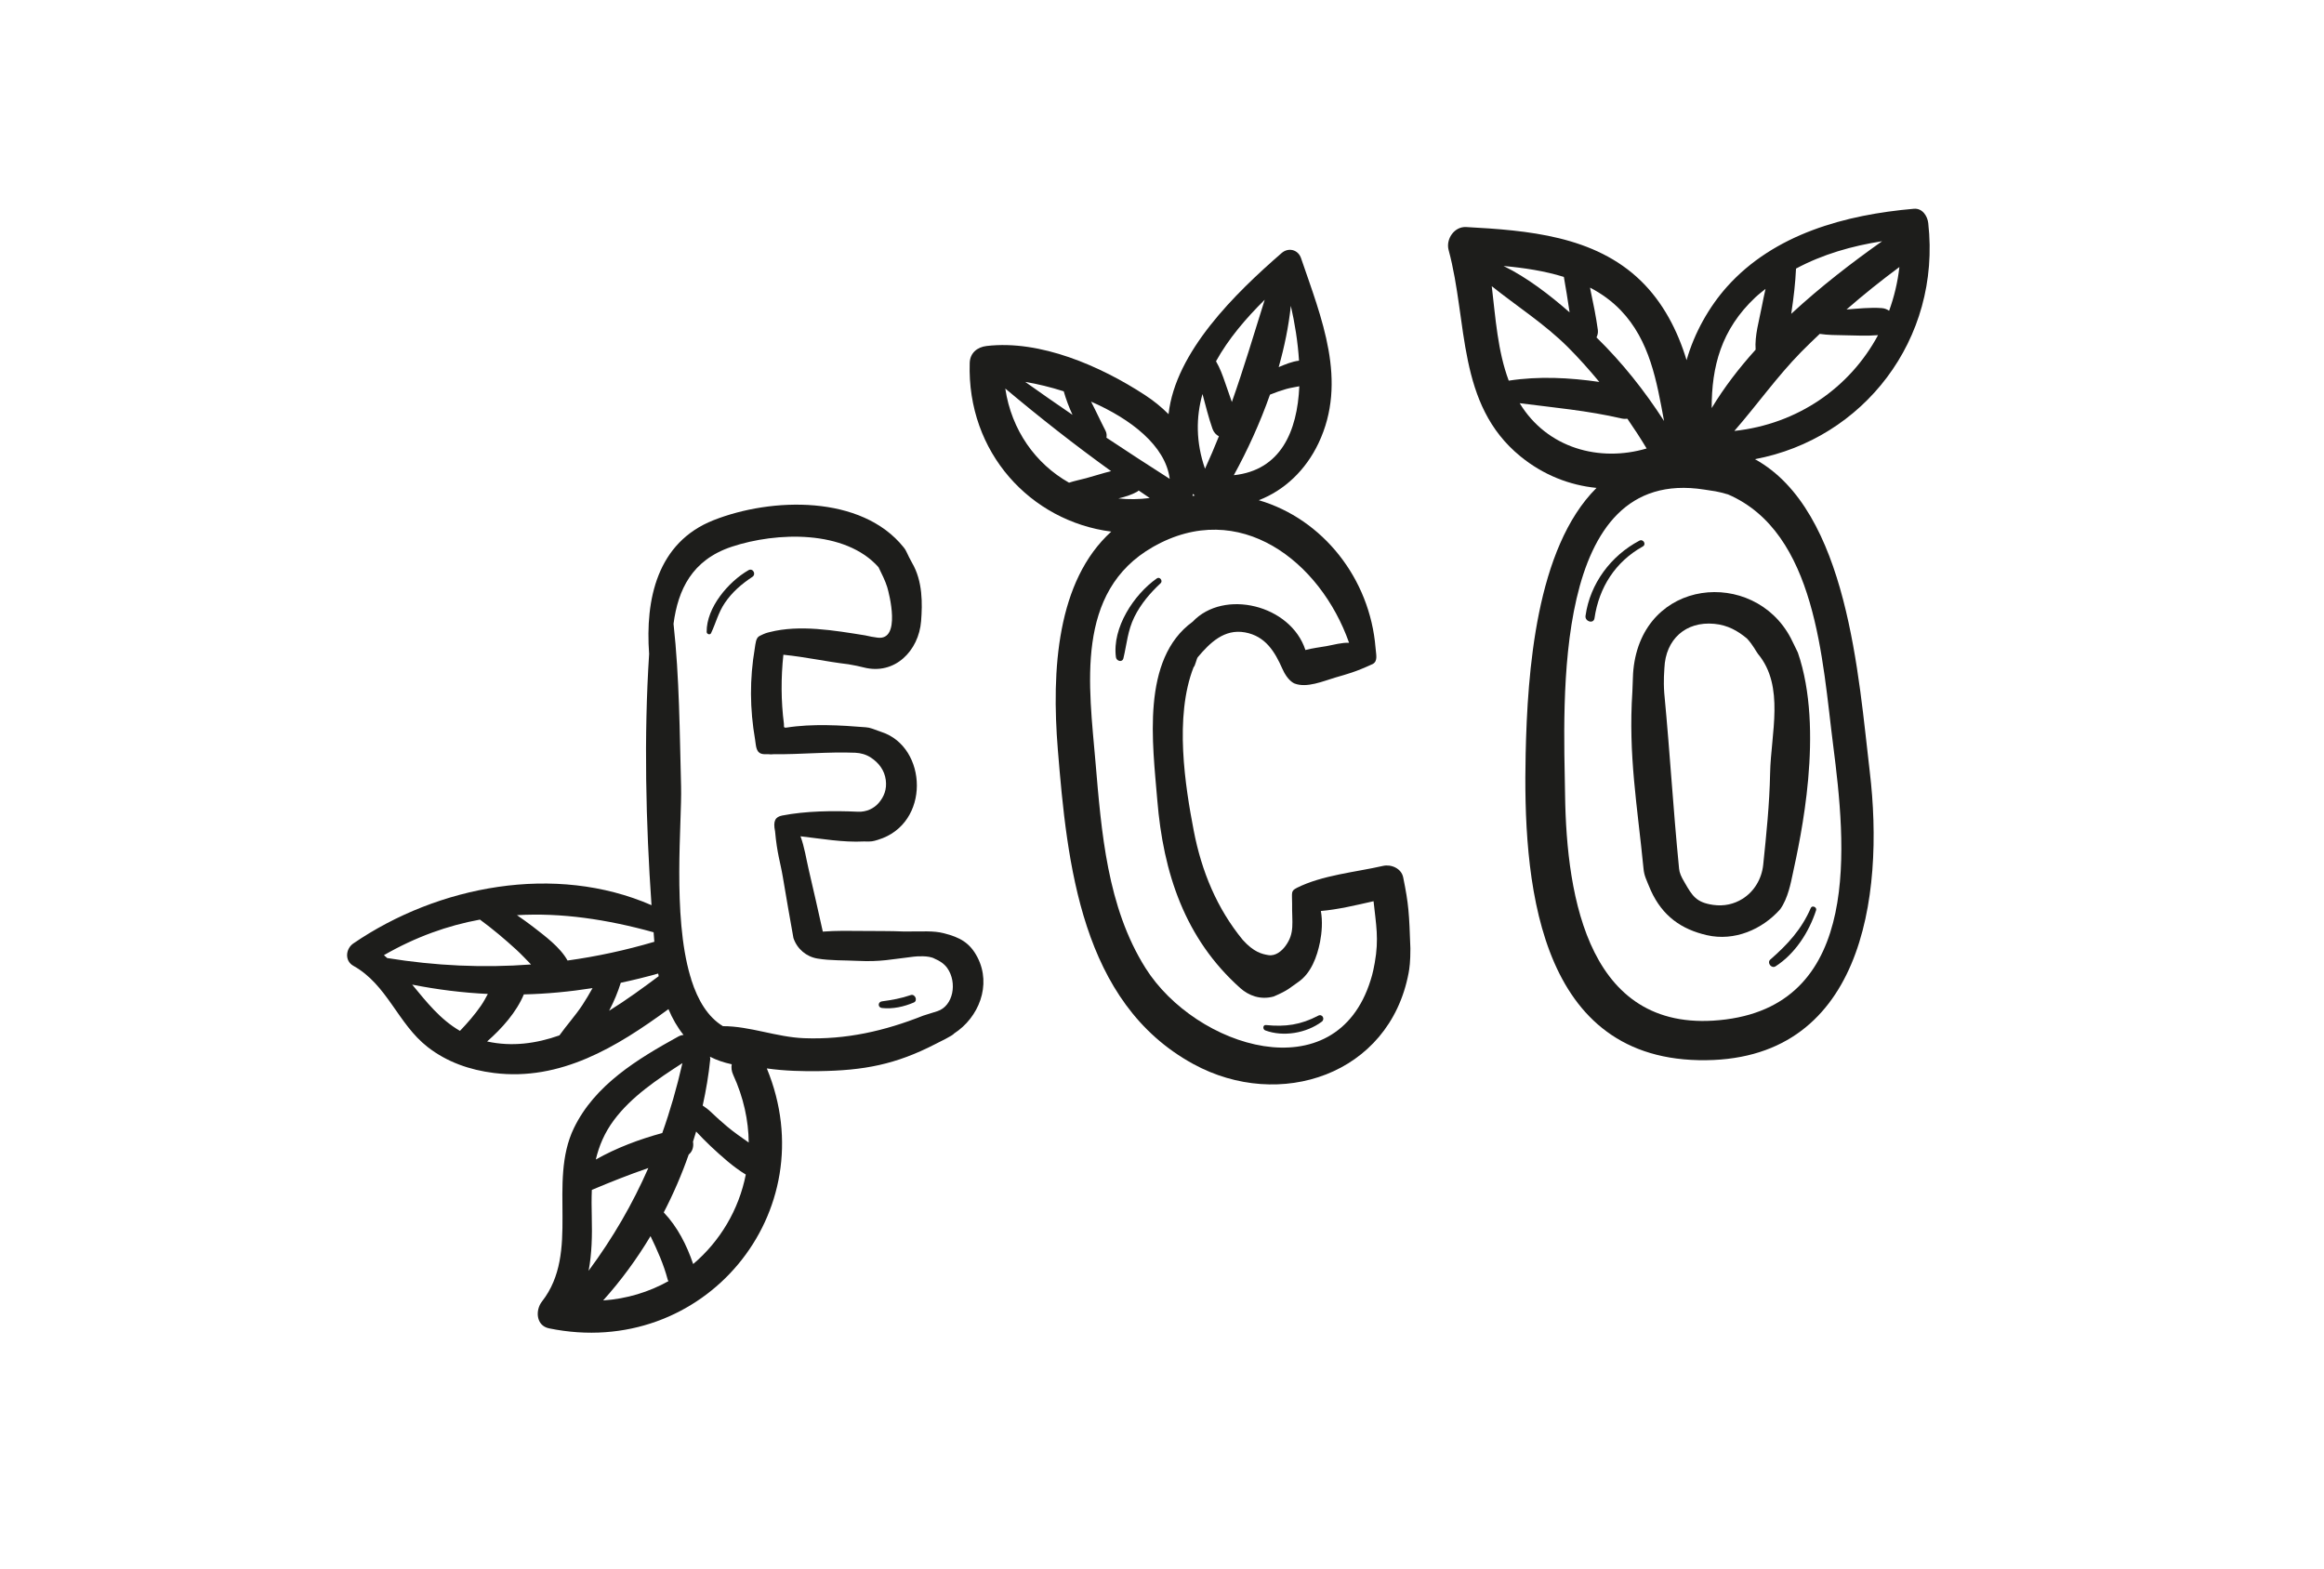
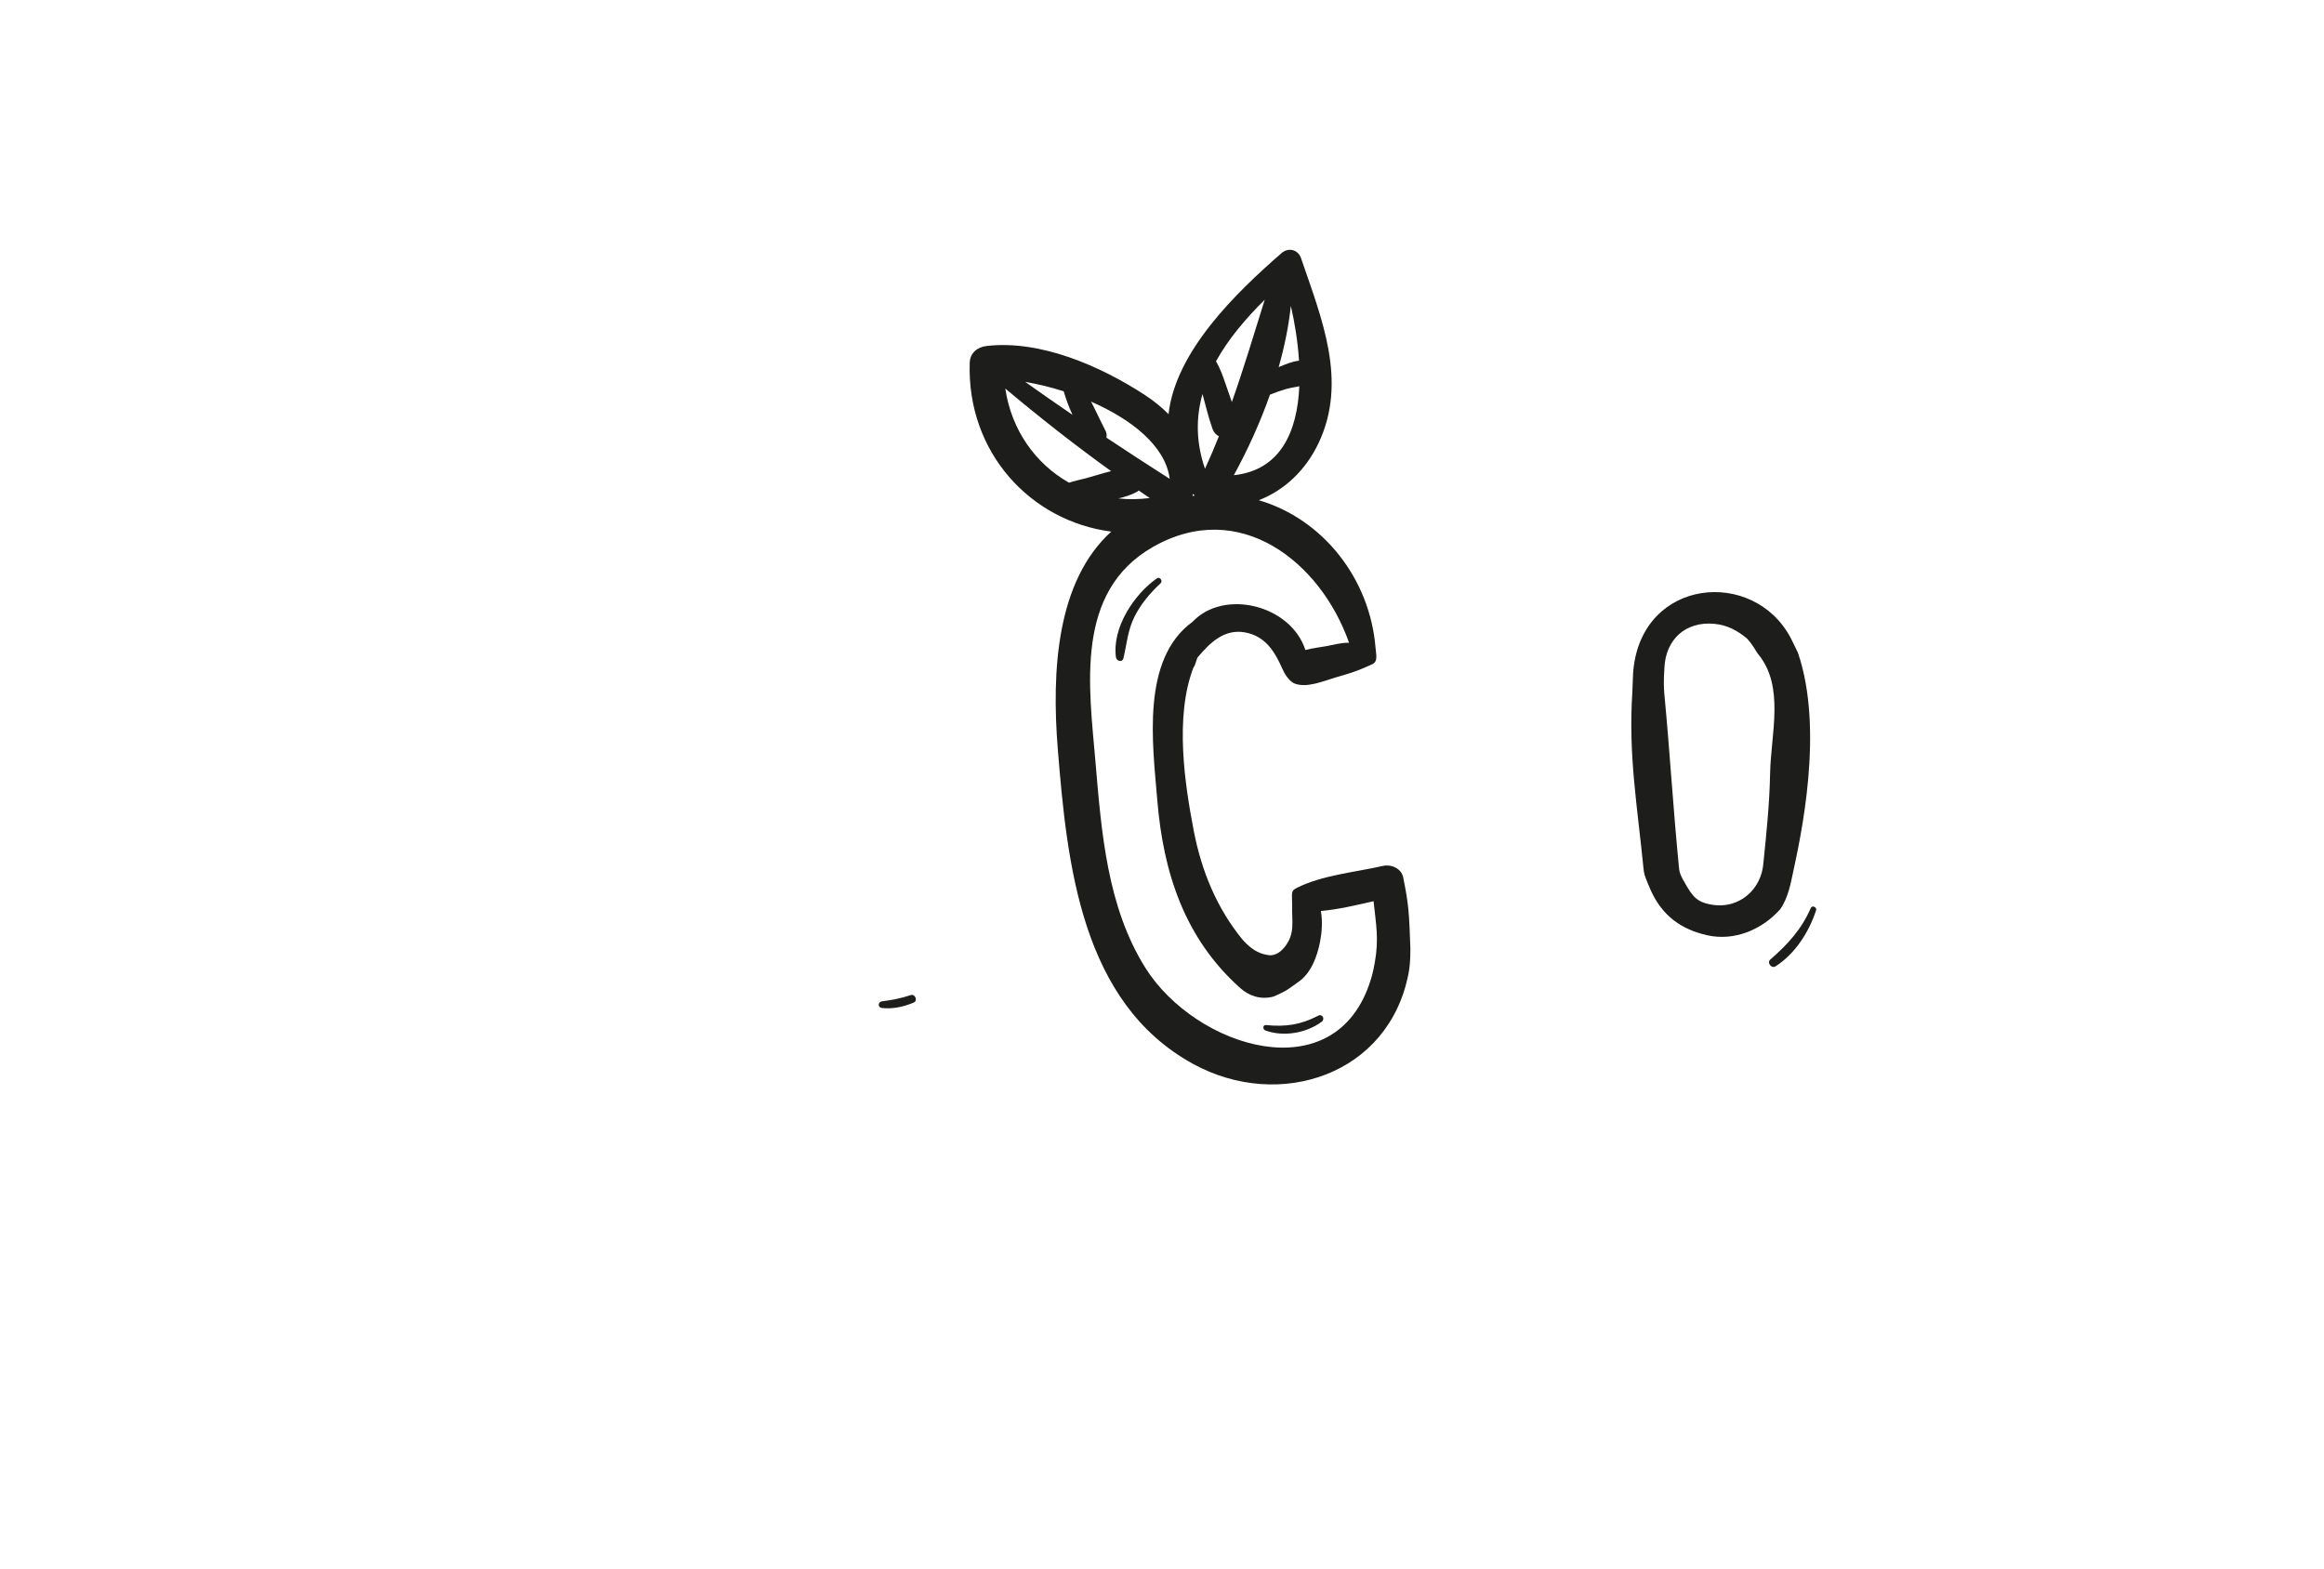
<svg xmlns="http://www.w3.org/2000/svg" width="3080" viewBox="0 0 2310 1560" height="2080" preserveAspectRatio="xMidYMid meet">
  <defs>
    <clipPath id="d9873b5456">
-       <path d="M 1439 207.484 L 1918.035 207.484 L 1918.035 1054 L 1439 1054 Z M 1439 207.484 " clip-rule="nonzero" />
-     </clipPath>
+       </clipPath>
  </defs>
-   <path fill="#1d1d1b" d="M 799.09 1032.047 C 771.941 1030.992 745.172 1020.008 718.598 1020.09 C 703.68 1011.078 693.695 994.52 687.141 973.949 C 686.902 972.719 686.551 971.527 686.094 970.379 C 668.207 909.555 677.938 817.305 676.977 781.688 C 675.535 727.879 675.359 673.645 669.473 620.082 C 673.934 586.316 687.738 556.648 727.277 543.512 C 772 528.66 840.008 526.551 873.211 563.828 C 876.297 570.297 879.73 576.691 881.871 583.668 C 883.738 589.754 895.906 636.914 872.316 633.883 C 866.879 633.184 865.484 632.797 859.922 631.613 C 829.195 626.68 794.738 620.738 764.973 628.375 C 762.285 629.059 760.781 629.301 755.191 632.098 C 751.184 633.852 750.973 640.078 750.258 644.328 C 745.039 675.215 745.258 704.625 750.555 735.328 C 751.617 741.504 751.051 749.348 759.527 749.719 C 760.949 749.785 762.375 749.695 763.793 749.734 C 765.445 749.973 767.109 749.973 768.746 749.754 C 795.816 750.059 822.844 747.207 850.113 748.285 C 855.66 748.504 861.094 750.102 865.723 753.16 C 873.406 758.234 879.223 765.684 880.445 775.426 C 881.621 784.75 878.719 791.785 873.77 797.773 C 868.641 803.984 860.812 807.293 852.762 806.922 C 827.746 805.773 800.801 806.16 777.508 810.699 C 770.676 812.023 768.23 815.996 770.398 826.391 C 772.414 848.816 775.602 856.805 778.156 872.059 C 781.531 892.199 785.027 912.312 788.641 932.406 L 788.723 932.645 C 792.309 943.293 801.5 951.07 812.59 952.891 C 825.562 955.012 838.32 954.496 852.625 955.18 C 875.605 956.266 885.312 953.66 908.176 951.004 C 910.785 950.699 923.148 949.609 928.992 953 C 934 955.059 938.641 958.141 941.641 962.441 C 951.695 976.816 947.547 999.984 931.844 1005.164 C 927.707 1006.531 924.707 1007.336 917.664 1009.621 C 879.461 1024.832 840.859 1033.68 799.09 1032.047 Z M 689.004 1256.562 C 682.578 1237.707 673.484 1219.668 659.75 1205.234 C 669.379 1186.664 677.688 1167.402 684.566 1147.727 C 688.516 1144.539 689.621 1139.594 688.828 1134.895 C 689.883 1131.539 690.984 1128.191 691.949 1124.824 C 696.672 1129.824 701.434 1134.793 706.438 1139.469 C 717.047 1149.355 728.676 1159.977 741.301 1167.605 C 734.402 1202.641 715.68 1233.961 689.004 1256.562 Z M 610.168 1113.559 C 627.699 1089.98 653.582 1072.809 678.309 1056.809 C 672.785 1081.172 666.117 1104.238 658.262 1126.324 C 635.367 1132.586 612.898 1141.004 592.227 1152.648 C 595.418 1139.164 600.812 1126.148 610.168 1113.559 Z M 705.688 1050.461 C 712.172 1053.777 719.398 1056.281 727.328 1057.969 C 726.738 1061.219 727.082 1064.777 728.754 1068.422 C 739.102 1090.949 743.977 1113.754 744.219 1135.766 C 736.898 1130.652 729.551 1125.559 722.664 1119.793 C 717.031 1115.062 711.562 1110.145 706.25 1105.062 C 703.797 1102.703 701.133 1100.828 698.449 1099.016 C 701.84 1083.688 704.43 1068.281 705.965 1052.926 C 706.055 1052.016 705.785 1051.281 705.688 1050.461 Z M 585.07 1263.234 C 588.281 1246.355 588.68 1228.602 588.207 1209.324 C 587.984 1200.262 587.91 1191.457 588.266 1182.859 C 606.879 1175.004 625.473 1167.613 644.426 1161.109 C 628.773 1196.789 609.398 1230.359 585.07 1263.234 Z M 646.609 1228.805 C 653.34 1242.785 659.648 1256.746 663.676 1272.059 C 663.832 1272.668 664.211 1273.02 664.422 1273.57 C 645.141 1284.328 623.195 1291.117 599.508 1292.754 C 617.059 1273.242 632.871 1251.742 646.609 1228.805 Z M 605.445 1004.77 C 610.293 995.531 614.207 986.055 617.039 976.945 C 629.453 974.32 641.844 971.277 654.207 967.773 C 654.367 968.652 654.562 969.512 654.73 970.383 C 639.32 981.898 622.801 994.004 605.445 1004.77 Z M 484.398 1035.352 C 484.32 1035.336 484.254 1035.309 484.176 1035.293 C 499.055 1022.25 513.406 1006.059 520.668 988.52 C 543.473 987.996 566.242 985.812 588.973 982.258 C 585.801 987.914 582.547 993.523 578.938 998.996 C 571.93 1009.621 563.395 1018.961 556.055 1029.254 C 532.973 1037.395 508.93 1040.711 484.398 1035.352 Z M 409.707 978.801 C 434.781 983.77 459.855 986.875 484.91 988.066 C 482.77 992.105 480.582 996.098 477.996 999.844 C 471.883 1008.707 464.668 1016.961 457.188 1024.781 C 437.414 1013.309 423.902 995.945 409.707 978.801 Z M 384.879 952.375 C 383.785 951.414 382.738 950.43 381.605 949.508 C 413.113 931.395 444.859 920.055 477.066 914.152 C 489.762 923.473 501.695 933.547 513.324 944.176 C 518.164 948.605 522.93 953.762 527.84 958.754 C 480.566 962.309 432.91 960.156 384.879 952.375 Z M 649.668 926.754 C 649.914 929.887 650.141 933.074 650.395 936.195 C 621.773 944.664 593.02 950.832 564.129 954.84 C 556.801 941.602 541.695 930.508 530.047 921.449 C 524.777 917.363 519.328 913.543 513.855 909.746 C 557.887 907.18 602.965 913.828 649.668 926.754 Z M 938.211 927.727 C 927.43 924.984 917.488 926.098 898.445 925.98 C 884.852 925.414 871.188 925.574 857.586 925.449 C 844.621 925.328 831.109 925.066 817.852 926.098 C 813.359 905.688 808.711 885.305 803.953 864.949 C 801.289 853.551 799.645 841.973 795.68 831.352 C 816.898 833.781 837.73 837.547 858.73 836.48 C 866.656 836.727 867.508 836.398 872.758 834.805 C 925.324 818.801 921.914 742.547 876.273 727.691 C 866.961 724.434 865.234 723.34 860.5 722.965 C 835.895 720.969 807.625 719.238 781.75 723.281 C 778.164 723.887 779.539 721.328 779.195 719.551 C 776.273 696.781 776.215 673.664 778.66 650.859 C 801.93 653.254 819.984 657.539 843.363 660.34 C 849.73 661.43 853.824 662.289 858.715 663.531 C 889.461 671.336 913.281 646.844 915.559 617.391 C 916.871 600.398 917.312 577.797 906.543 559.473 C 901.422 550.395 901.48 548.184 898.242 544.137 C 856.402 491.793 767.008 494.309 709.246 517.113 C 653.051 539.301 641.277 595.961 645.219 650.09 C 639.91 732.113 641.93 818.418 647.586 899.816 C 551.977 858.184 435.547 880.25 351.27 937.816 C 343.547 943.09 342.305 955.109 351.27 960.113 C 385.117 979.02 395.348 1017.684 425.117 1040.859 C 444.352 1055.828 466.973 1063.633 490.914 1066.625 C 557.16 1074.918 613.168 1040.707 664.43 1003.156 C 668.402 1012.613 673.352 1021.254 679.422 1028.82 C 677.727 1028.949 675.957 1029.43 674.145 1030.434 C 633.848 1052.672 591.258 1078.363 570.438 1121.441 C 544.266 1175.621 576.98 1244.93 538.699 1293.809 C 531.953 1302.414 532.719 1317.805 545.742 1320.484 C 699.488 1352.117 821.152 1204.973 762.207 1062.098 C 780.223 1064.68 798.641 1065.008 813.82 1064.797 C 858.645 1064.172 890.156 1058.309 929.984 1037.75 C 932.938 1036.223 947.098 1029.48 948.398 1027.344 C 972.789 1011.562 985.852 979.406 971.621 951.746 C 964.109 937.156 954.172 931.781 938.211 927.727 " fill-opacity="1" fill-rule="nonzero" />
  <path fill="#1d1d1b" d="M 1138.559 962.238 C 1100.406 901.578 1094.777 826.797 1088.883 757.449 C 1082.531 682.699 1067.953 588.227 1146.031 543.688 C 1231.918 494.695 1312.617 558.375 1340.949 638.973 C 1333.727 638.641 1325.953 640.973 1318.574 642.289 C 1312.121 643.434 1304.582 644.297 1297.547 646.168 C 1282.914 601.258 1216.594 585.121 1185.5 618.016 C 1133.961 655.277 1145.734 739.562 1150.312 795.336 C 1156.234 867.633 1177.59 933.039 1232.879 982.301 C 1241.094 989.609 1252.793 994.301 1266.066 990.578 C 1280.738 984.293 1281.988 982 1290.516 976.145 C 1303.141 967.469 1309.18 951.113 1312.105 936.211 C 1313.859 927.254 1314.777 915.863 1312.914 905.598 C 1330.18 904.121 1348.125 899.734 1365.285 895.887 C 1367.785 919.543 1370.734 933.148 1366.477 957.059 C 1365.969 959.945 1364.562 967.766 1362.371 974.336 C 1327.605 1086.039 1188.383 1041.469 1138.559 962.238 Z M 999.234 386.234 C 1033.297 414.867 1068.305 442.348 1104.41 468.355 C 1095.953 470.406 1087.559 473.227 1079.516 475.375 C 1073.863 476.895 1068.02 478.023 1062.598 479.832 C 1029.301 461.043 1005.34 427.516 999.234 386.234 Z M 1057.324 389 C 1059.559 396.879 1062.512 404.691 1066.035 412.371 C 1050.266 401.613 1034.605 390.703 1019.035 379.637 C 1031.105 381.637 1044.16 384.793 1057.324 389 Z M 1162.672 476.035 C 1141.578 462.578 1120.613 448.934 1099.789 435.098 C 1100.16 432.879 1100.074 430.512 1098.77 428.02 C 1093.945 418.715 1089.465 408.828 1084.5 399.254 C 1123.941 416.488 1158.48 442.988 1162.672 476.035 Z M 1257.109 297.961 C 1246.324 332.434 1236.262 366.137 1224.438 399.625 C 1222.285 393.379 1220.043 387.164 1217.934 380.938 C 1215.219 372.953 1212.613 365.852 1208.684 359.125 C 1220.91 337.016 1238.168 316.664 1257.109 297.961 Z M 1283.059 304.043 C 1286.988 321.172 1290.035 339.918 1291.191 358.547 C 1284.332 359.297 1277.375 362.258 1270.984 364.938 C 1276.711 344.699 1280.902 324.281 1283.059 304.043 Z M 1226.387 472.391 C 1240.059 447.477 1252.438 420.387 1262.328 392.316 C 1267.617 390.199 1272.973 388.25 1278.453 386.691 C 1282.598 385.523 1287.109 384.883 1291.484 383.988 C 1289.52 428.812 1273.016 467.461 1226.387 472.391 Z M 1205.141 426.164 C 1206.441 429.875 1208.816 432.273 1211.559 433.707 C 1207.273 444.445 1202.66 455.195 1197.746 465.961 C 1188.586 439.504 1188.738 414.773 1195.242 391.691 C 1198.379 403.207 1201.211 414.902 1205.141 426.164 Z M 1185.754 490.941 C 1186.359 491.633 1187 492.148 1187.641 492.605 C 1186.848 492.711 1186.133 492.891 1185.348 493 C 1185.516 492.301 1185.602 491.633 1185.754 490.941 Z M 1131.805 487.586 C 1135.461 490.105 1139.133 492.594 1142.809 495.082 C 1132.176 496.449 1121.758 496.562 1111.656 495.496 C 1118.156 493.945 1124.484 492.012 1130.211 488.859 C 1130.867 488.504 1131.27 488.012 1131.805 487.586 Z M 1394.723 872.129 C 1392.914 863.254 1382.812 858.922 1374.699 860.77 C 1347.055 867.082 1314.348 869.891 1288.938 882.641 C 1288.945 882.641 1288.961 882.648 1288.965 882.656 C 1282.906 885.746 1284.316 887.168 1284.332 898.254 C 1284.012 917.254 1287.234 927.277 1277.812 940.246 C 1274 945.492 1267.797 950.605 1260.812 949.469 C 1254.402 948.43 1246.273 946.582 1235.258 934.316 C 1209.688 903.199 1194.305 866.223 1186.484 825.438 C 1178.113 781.781 1167.02 712.785 1186.434 663.168 C 1187.777 662.609 1189.402 654.68 1190.535 653.34 C 1202.586 639.047 1216.848 624.918 1237.5 628.645 C 1257.801 632.316 1267.164 647.84 1274.684 664.922 C 1279.805 676.559 1286.078 679.199 1286.711 679.449 C 1298.914 684.199 1315.156 677.129 1327.191 673.547 C 1339.496 669.902 1346.402 668.414 1364.562 660.031 C 1369.688 657.066 1367.824 650.945 1367.254 643.949 C 1361.688 575.023 1314.812 515.906 1251.223 497.254 C 1276.867 487.348 1297.871 467.277 1310.527 440.66 C 1339.926 378.867 1313.52 316.191 1293.188 256.598 C 1290.277 248.102 1280.664 245.688 1273.941 251.523 C 1228.016 291.422 1168.355 349.578 1161.508 411.73 C 1154.617 404.762 1146.703 398.34 1137.875 392.586 C 1093.801 363.867 1034.082 337.707 980.715 343.934 C 971.43 345.027 964.184 350.785 963.871 360.781 C 961.031 449.848 1024.41 518.156 1104.57 528.461 C 1050.527 577.492 1045.02 665.961 1051.457 745.137 C 1060.664 858.453 1074.488 996.711 1186.039 1057.684 C 1272.055 1104.699 1380.941 1068.348 1400.074 967.473 C 1401.004 962.602 1401.941 955.895 1401.891 942.777 C 1400.656 908.016 1400.285 899.293 1394.723 872.129 " fill-opacity="1" fill-rule="nonzero" />
  <g clip-path="url(#d9873b5456)">
    <path fill="#1d1d1b" d="M 1715.664 1013.375 C 1578.945 1031.152 1557.125 892.23 1555.645 790.383 C 1554.32 698.578 1541.27 462.613 1694.105 486.691 C 1703.789 488.223 1705.844 488.082 1717.637 491.5 C 1805.598 529.539 1811.352 656.848 1822.094 740.617 C 1834.762 839.469 1850.879 995.785 1715.664 1013.375 Z M 1510.523 400.828 C 1544.34 405.156 1578.262 408.18 1611.707 415.98 C 1613.816 416.469 1615.758 416.48 1617.594 416.262 C 1624.266 425.902 1630.668 435.742 1636.715 445.824 C 1589.84 459.668 1537.773 445.652 1510.523 400.828 Z M 1557.289 292.09 C 1558.199 298.223 1559.141 304.363 1560.145 310.5 C 1540.301 293.168 1518.027 275.926 1494.5 264.41 C 1514.73 266.254 1535.242 269.301 1554.445 275.285 C 1555.254 280.918 1556.484 286.555 1557.289 292.09 Z M 1499.645 378.398 C 1488.629 348.926 1486.57 316.379 1482.777 284.496 C 1507.883 304.559 1535.316 322.023 1558.391 345.031 C 1569.449 356.062 1579.746 367.73 1589.688 379.668 C 1559.723 375.375 1529.633 373.797 1499.645 378.398 Z M 1654.031 418.504 C 1634.656 388.402 1612.504 360.5 1586.879 335.41 C 1587.934 333.219 1588.602 330.777 1588.215 327.918 C 1586.426 314.707 1583.703 301.57 1580.945 288.527 C 1580.773 287.684 1580.641 286.773 1580.473 285.914 C 1591.637 291.758 1601.961 299.066 1610.977 308.457 C 1639.93 338.633 1646.719 378.953 1654.031 418.504 Z M 1744.785 295.598 C 1748.023 292.555 1751.504 289.93 1754.902 287.164 C 1753.555 293.203 1752.238 299.242 1751.082 305.336 C 1748.492 319.035 1744.023 333.641 1745.055 347.602 C 1728.445 365.992 1713.578 385.391 1701.367 405.656 C 1701.332 364.578 1710.652 327.699 1744.785 295.598 Z M 1780.449 311.949 C 1780.543 311.289 1780.617 310.617 1780.719 309.957 C 1782.871 295.684 1784.539 281.391 1785.207 266.988 C 1811.621 252.816 1840.875 244.43 1870.809 239.781 C 1840.984 260.848 1809.52 285.07 1780.449 311.949 Z M 1877.738 308.93 C 1875.789 307.57 1873.465 306.5 1870.383 306.281 C 1858.883 305.445 1846.965 306.793 1835.402 307.645 C 1852.348 292.875 1869.902 278.828 1887.961 265.445 C 1886.242 280.641 1882.73 295.176 1877.738 308.93 Z M 1723.902 428.391 C 1746.309 402.668 1766.375 374.328 1790.23 349.965 C 1796.27 343.797 1802.543 337.867 1808.777 331.91 C 1816.805 333.109 1825.07 333.148 1833.117 333.27 C 1844.23 333.438 1855.637 334.129 1866.734 333.168 C 1838.734 385.34 1786.793 421.59 1723.902 428.391 Z M 1744.344 456.445 C 1851.773 436.363 1929.59 337.789 1916.625 221.762 C 1915.832 214.648 1910.73 206.805 1902.383 207.527 C 1834.383 213.426 1763.555 232.469 1716.465 285.188 C 1699.113 304.617 1684.16 330.637 1676.422 358.055 C 1667.414 328.199 1652.789 300.391 1631.039 279.223 C 1584.883 234.297 1518.289 229.023 1457.348 225.699 C 1445.457 225.051 1436.965 237.766 1439.898 248.59 C 1459.289 320.176 1447.75 401.91 1511.359 453.734 C 1534.012 472.195 1560.113 482.363 1586.906 485.02 C 1526.742 544.879 1518.258 668.172 1516.461 749.273 C 1513.77 871.117 1525.848 1050.555 1688.355 1053.887 C 1851.281 1057.227 1873.336 891.762 1858.5 767.117 C 1847.422 674.043 1836.902 507.418 1744.344 456.445 " fill-opacity="1" fill-rule="nonzero" />
  </g>
  <path fill="#1d1d1b" d="M 1702.809 899.531 C 1686.117 897.133 1682.199 890.73 1674.488 877.289 C 1670.914 871.395 1669.336 867.395 1668.973 863.625 C 1662.648 799.152 1660.32 753.371 1654.23 688.934 C 1653.297 676.328 1654.289 666.297 1654.383 663.984 C 1655.574 635.656 1675.477 617.457 1703.914 620.125 C 1717.398 621.383 1727.332 627.184 1736.402 634.688 C 1742.785 641.562 1745.625 647.914 1747.441 650.098 C 1774.207 682.277 1760.215 729.328 1759.449 768.645 C 1758.859 799.242 1755.715 829.355 1752.594 859.617 C 1751.16 873.492 1743.723 886.266 1731.855 893.598 C 1723.566 898.719 1713.715 901.098 1702.809 899.531 Z M 1769.441 903.891 C 1777.246 893.117 1780.172 876.918 1781.832 869.219 C 1789.609 833.25 1813.574 725.828 1787.027 648.699 C 1783.613 641.875 1781.859 637.84 1779.875 634.094 C 1743.098 564.57 1632.641 574.363 1623.535 665.852 C 1623.027 670.973 1623.129 674.211 1622.539 687.5 C 1618.379 750.723 1627.406 800.207 1633.629 863.625 C 1634.305 870.531 1636.141 873.875 1640.957 885.363 C 1652.504 910.656 1671.234 923.852 1696.676 929.664 C 1723.91 935.883 1751.488 924.09 1769.441 903.891 " fill-opacity="1" fill-rule="nonzero" />
-   <path fill="#1d1d1b" d="M 1629.527 537.461 C 1601.219 552.379 1580.422 580.176 1575.984 612.133 C 1575.176 617.93 1584.031 620.469 1584.891 614.582 C 1589.352 583.957 1605.613 558.453 1632.91 543.23 C 1636.68 541.125 1633.332 535.453 1629.527 537.461 " fill-opacity="1" fill-rule="nonzero" />
  <path fill="#1d1d1b" d="M 1153.637 579.77 C 1156.141 577.434 1152.809 572.914 1149.91 574.945 C 1127.012 591.02 1105.312 624.047 1109.207 653.312 C 1109.715 657.195 1115.574 658.891 1116.664 654.324 C 1120.07 640.043 1120.855 626.871 1127.52 613.348 C 1133.879 600.434 1143.156 589.531 1153.637 579.77 " fill-opacity="1" fill-rule="nonzero" />
-   <path fill="#1d1d1b" d="M 743.957 566.828 C 724.062 578.27 702.137 603.961 702.414 628.191 C 702.445 630.375 705.754 631.57 706.789 629.379 C 711.512 619.383 714.043 608.867 720.344 599.531 C 727.688 588.656 736.957 580.656 747.836 573.461 C 751.934 570.746 748.277 564.332 743.957 566.828 " fill-opacity="1" fill-rule="nonzero" />
  <path fill="#1d1d1b" d="M 905.25 989.188 C 895.711 992.453 886.613 994.105 876.617 995.43 C 872.418 995.984 872.344 1001.527 876.617 1002.027 C 887.285 1003.266 898.578 1000.762 908.355 996.543 C 912.52 994.746 909.559 987.711 905.25 989.188 " fill-opacity="1" fill-rule="nonzero" />
  <path fill="#1d1d1b" d="M 1310.266 1009.66 C 1292.902 1018.781 1277.703 1020.934 1258.324 1018.977 C 1255.086 1018.641 1254.949 1023.305 1257.613 1024.293 C 1275.613 1031.008 1298.453 1027.059 1313.781 1015.668 C 1317.309 1013.047 1314.316 1007.527 1310.266 1009.66 " fill-opacity="1" fill-rule="nonzero" />
  <path fill="#1d1d1b" d="M 1799.887 902.617 C 1790.723 923.828 1776.855 938.871 1759.684 953.836 C 1756.008 957.035 1760.797 963.211 1764.891 960.586 C 1784.363 948.082 1798.125 926.5 1805.168 904.852 C 1806.164 901.793 1801.203 899.582 1799.887 902.617 " fill-opacity="1" fill-rule="nonzero" />
</svg>